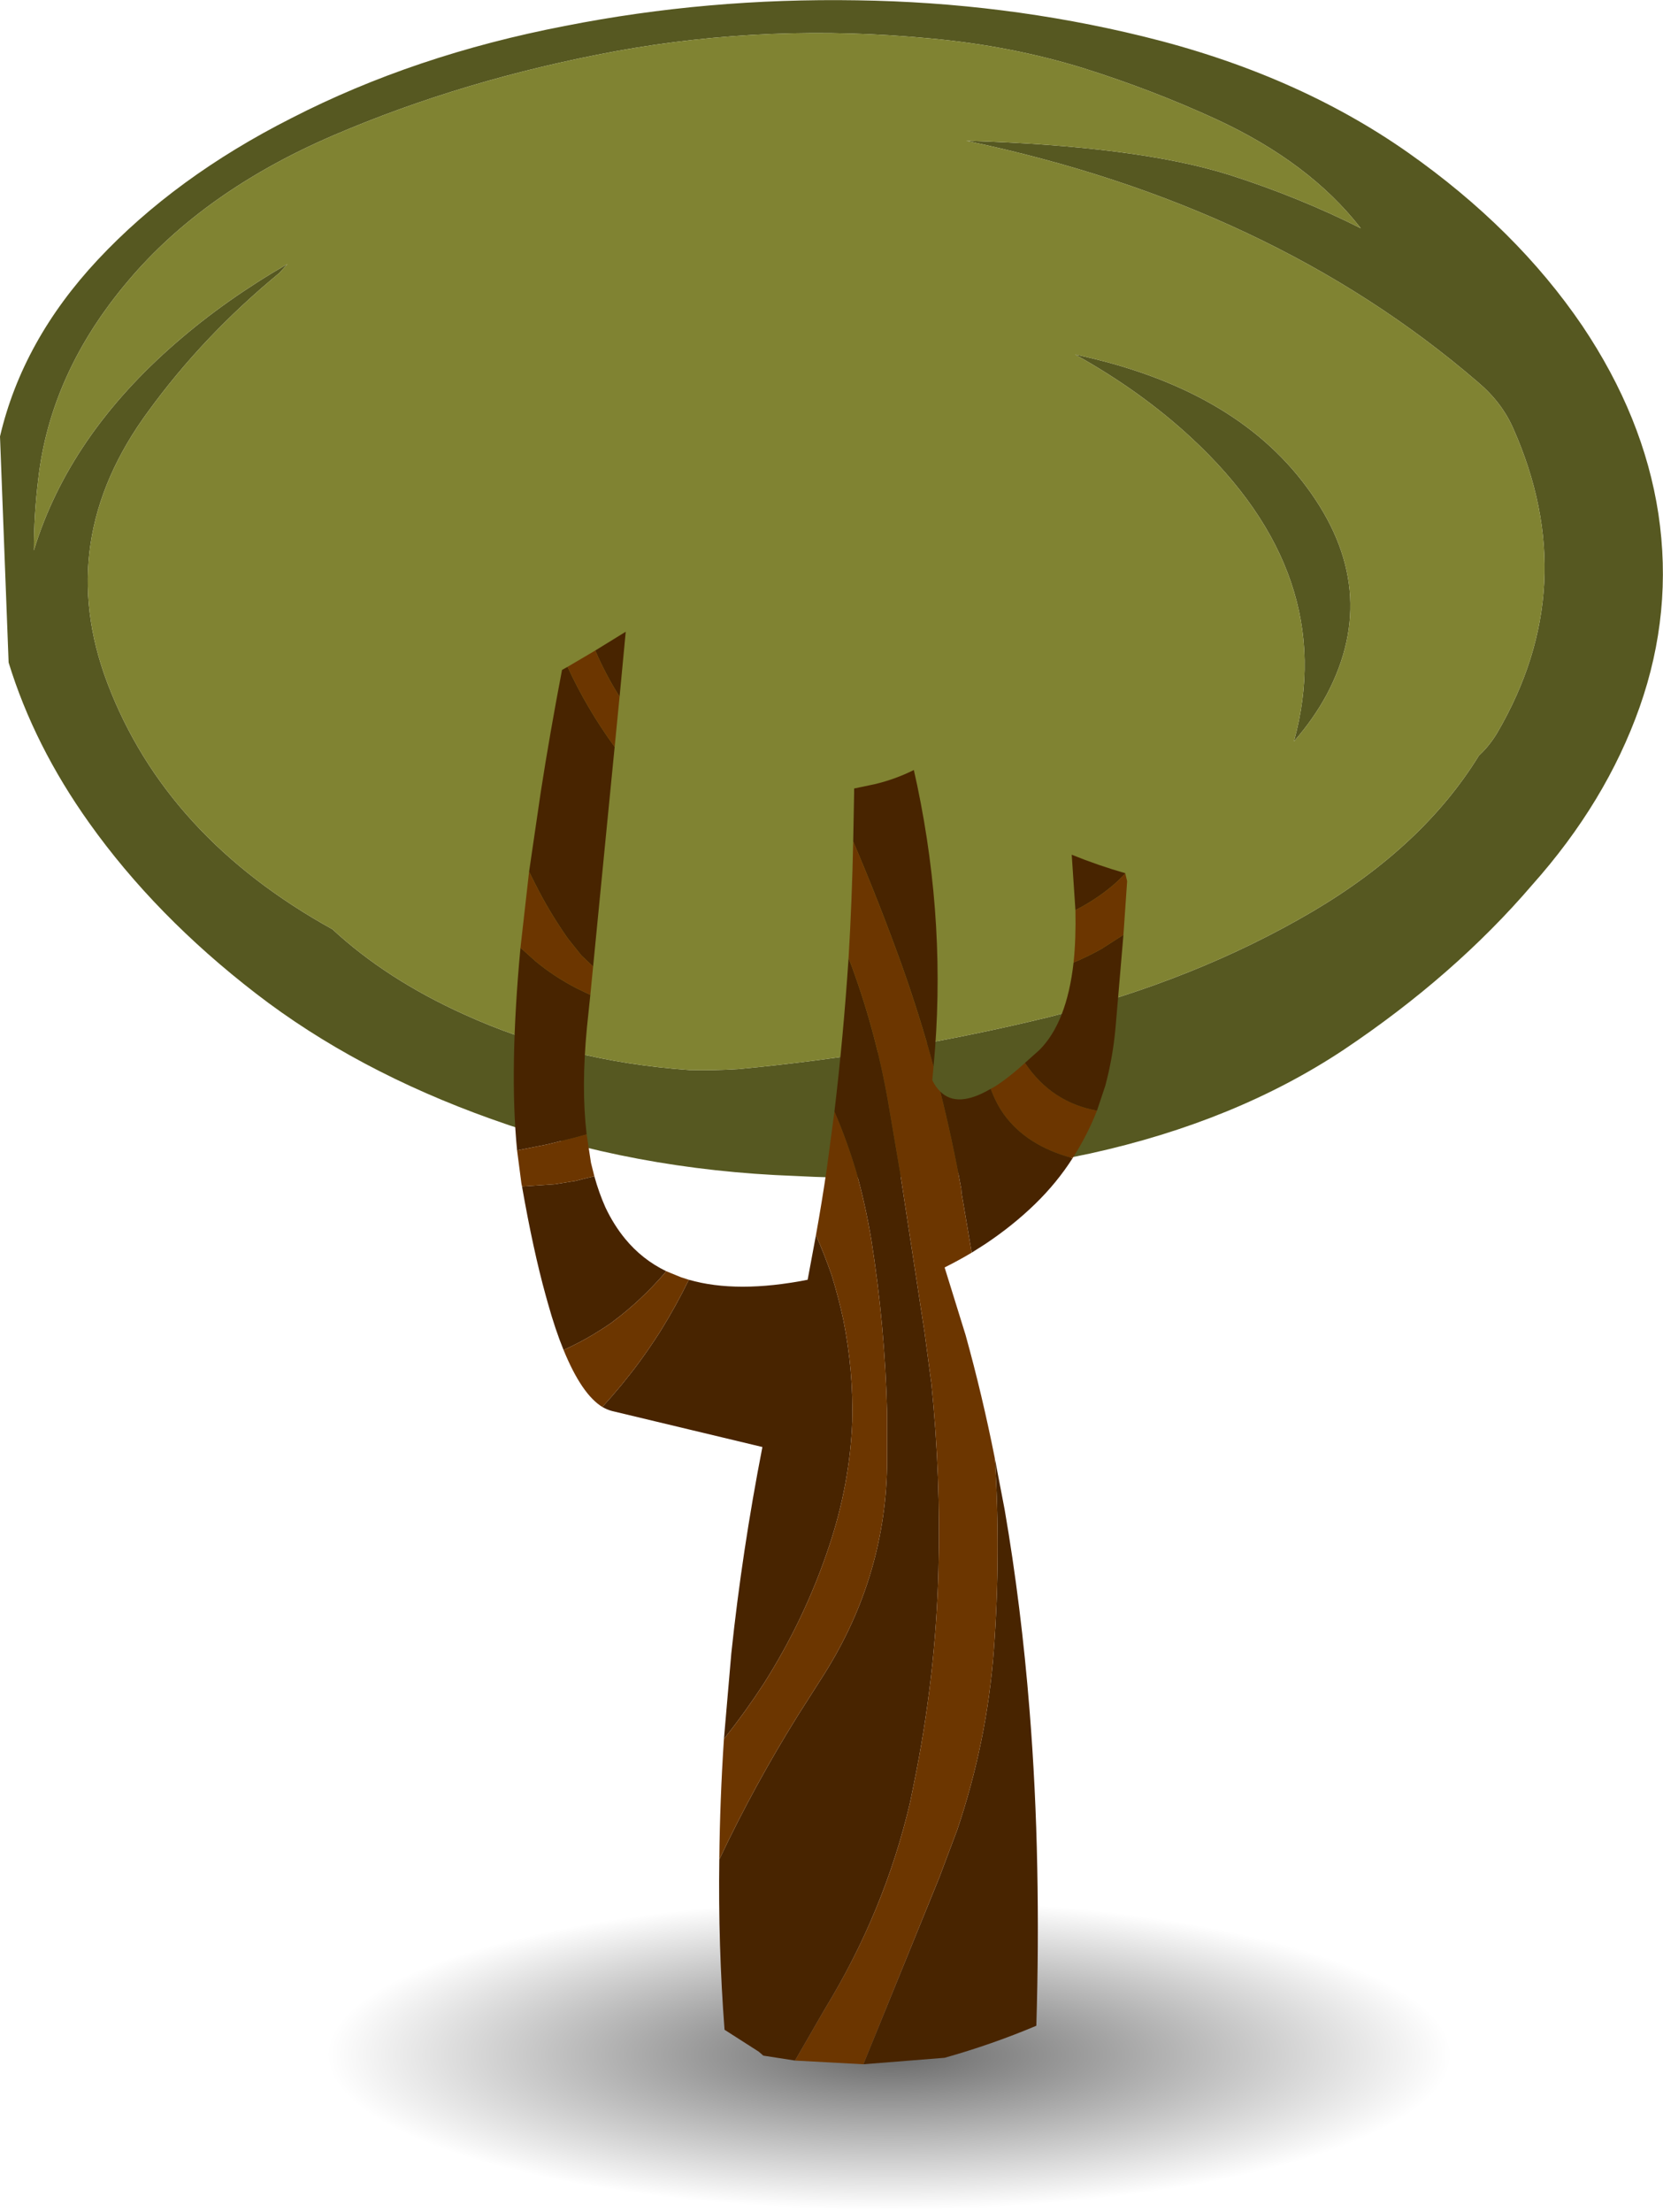
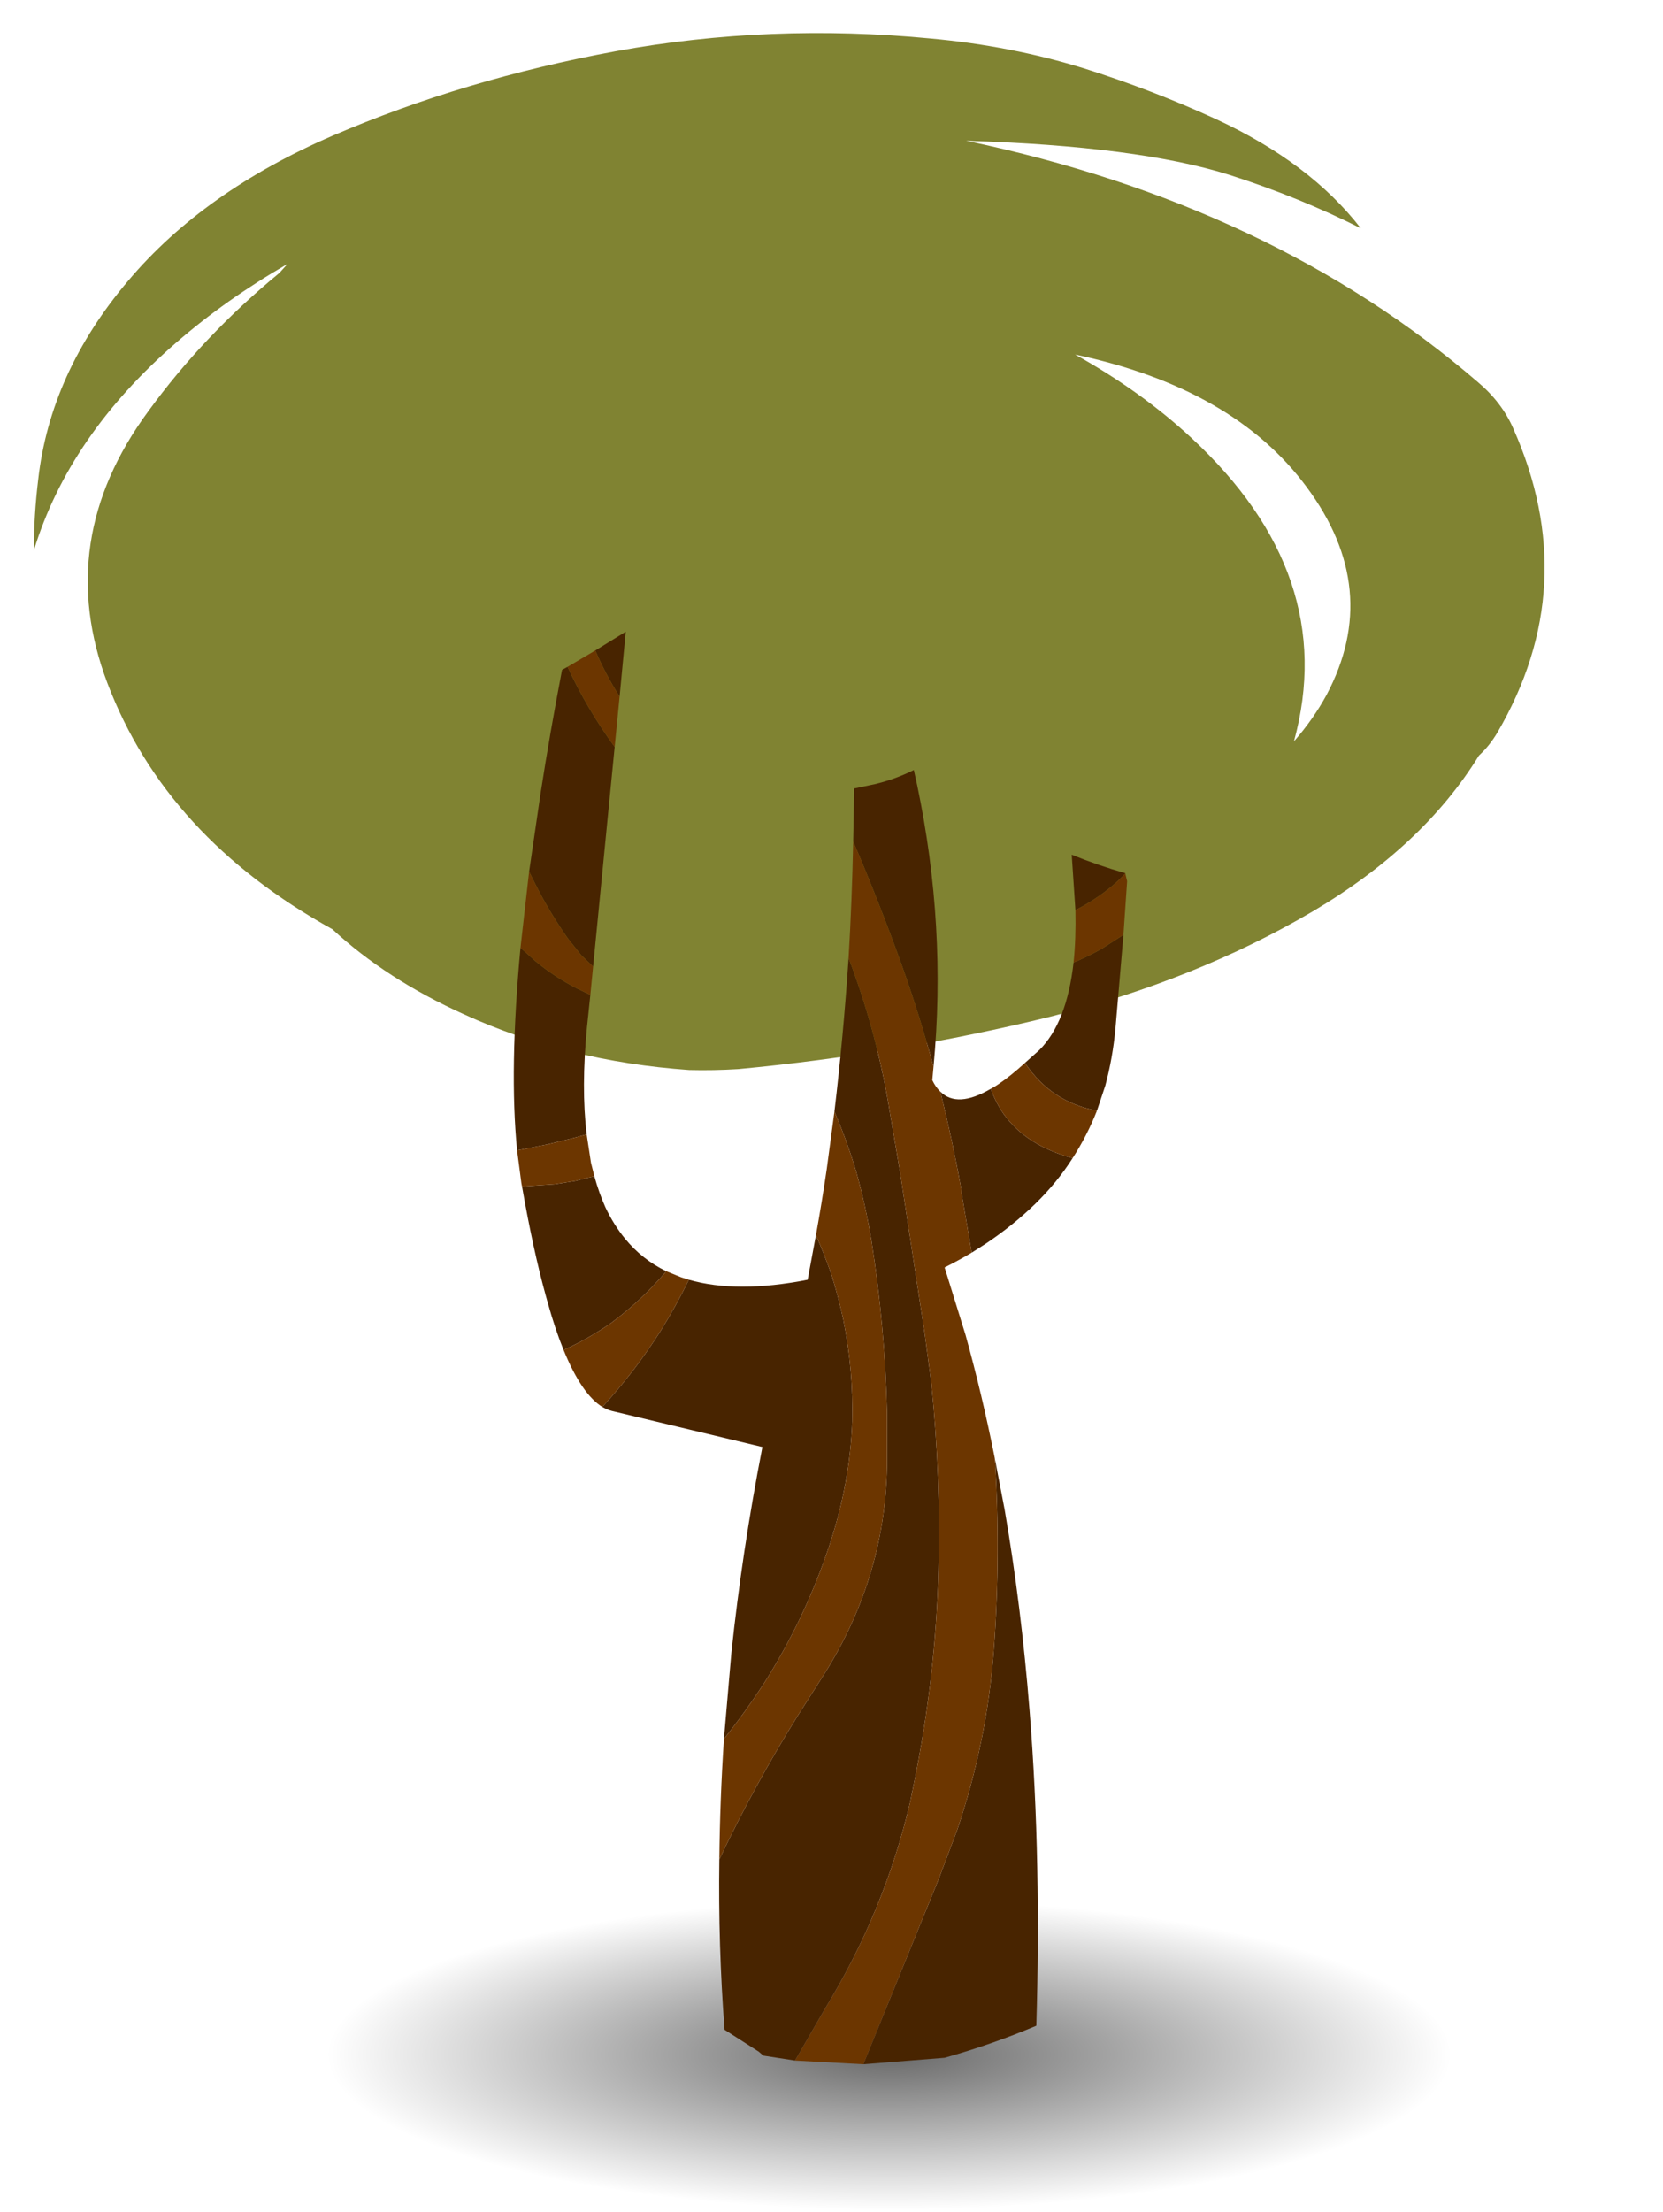
<svg xmlns="http://www.w3.org/2000/svg" height="359.05px" width="270.15px">
  <g transform="matrix(1.0, 0.0, 0.0, 1.0, 142.0, 332.1)">
    <path d="M68.65 -16.6 Q96.05 -9.15 96.05 1.45 96.05 12.0 68.65 19.5 41.25 26.95 2.45 26.95 -36.4 26.95 -63.75 19.5 -91.2 12.0 -91.15 1.45 -91.2 -9.15 -63.75 -16.6 -36.4 -24.05 2.45 -24.05 41.25 -24.05 68.65 -16.6" fill="url(#gradient0)" fill-rule="evenodd" stroke="none" />
-     <path d="M34.1 -321.0 Q22.3 -324.65 9.2 -325.85 -16.9 -328.35 -41.9 -323.8 -66.6 -319.25 -87.9 -310.1 -108.9 -301.05 -121.15 -286.55 -133.85 -271.6 -135.8 -254.2 -136.5 -248.4 -136.5 -242.75 -130.8 -261.4 -113.35 -276.5 -105.35 -283.45 -95.3 -289.25 L-96.6 -287.8 Q-108.95 -277.65 -117.9 -265.35 -133.35 -244.4 -124.55 -221.2 -115.05 -196.2 -88.0 -181.25 -79.25 -173.15 -66.65 -167.45 -49.9 -159.8 -30.05 -158.4 -26.1 -158.3 -22.05 -158.55 3.85 -161.0 28.4 -167.0 52.3 -173.0 71.25 -184.15 89.2 -194.75 98.25 -209.45 99.9 -210.95 101.2 -213.1 115.2 -237.0 103.8 -262.6 101.95 -266.8 98.1 -270.05 64.65 -298.85 14.95 -309.25 42.85 -308.4 57.75 -303.7 69.0 -300.1 79.05 -295.05 70.75 -305.75 55.45 -312.8 45.2 -317.5 34.1 -321.0 M68.2 -211.75 Q75.6 -238.75 51.5 -261.05 43.35 -268.6 32.65 -274.55 58.4 -269.1 70.25 -253.05 82.6 -236.45 73.5 -219.3 71.35 -215.35 68.2 -211.75 M127.4 -248.7 Q129.8 -232.75 124.35 -217.3 118.9 -201.9 106.9 -188.45 94.3 -173.75 76.3 -161.7 58.75 -150.05 35.1 -144.85 11.9 -139.85 -12.8 -141.2 -39.1 -142.15 -62.2 -150.45 -84.2 -158.3 -100.4 -170.8 -116.75 -183.4 -127.5 -198.5 -136.45 -211.05 -140.6 -224.55 L-142.0 -261.25 Q-138.35 -276.85 -126.1 -289.95 -113.55 -303.35 -94.7 -312.9 -74.65 -323.2 -50.15 -327.9 -27.1 -332.45 -2.75 -332.05 21.15 -331.7 43.65 -326.2 68.45 -320.15 86.7 -307.35 104.35 -294.95 115.05 -279.2 125.0 -264.4 127.4 -248.7" fill="#565821" fill-rule="evenodd" stroke="none" />
    <path d="M34.1 -321.0 Q45.2 -317.5 55.45 -312.8 70.75 -305.75 79.05 -295.05 69.0 -300.1 57.75 -303.7 42.85 -308.4 14.95 -309.25 64.65 -298.85 98.1 -270.05 101.95 -266.8 103.8 -262.6 115.2 -237.0 101.2 -213.1 99.9 -210.95 98.25 -209.45 89.2 -194.75 71.25 -184.15 52.3 -173.0 28.4 -167.0 3.85 -161.0 -22.05 -158.55 -26.1 -158.3 -30.05 -158.4 -49.9 -159.8 -66.65 -167.45 -79.25 -173.15 -88.0 -181.25 -115.05 -196.2 -124.55 -221.2 -133.35 -244.4 -117.9 -265.35 -108.95 -277.65 -96.6 -287.8 L-95.3 -289.25 Q-105.35 -283.45 -113.35 -276.5 -130.8 -261.4 -136.5 -242.75 -136.5 -248.4 -135.8 -254.2 -133.85 -271.6 -121.15 -286.55 -108.9 -301.05 -87.9 -310.1 -66.6 -319.25 -41.9 -323.8 -16.9 -328.35 9.2 -325.85 22.3 -324.65 34.1 -321.0 M68.2 -211.75 Q71.35 -215.35 73.5 -219.3 82.6 -236.45 70.25 -253.05 58.4 -269.1 32.65 -274.55 43.35 -268.6 51.5 -261.05 75.6 -238.75 68.2 -211.75" fill="#808332" fill-rule="evenodd" stroke="none" />
    <path d="M-3.4 -195.5 L-3.25 -203.4 -3.25 -204.1 0.1 -204.8 Q3.45 -205.6 6.45 -207.1 L7.0 -204.6 Q11.8 -181.7 9.65 -158.95 7.4 -167.25 4.5 -175.4 0.85 -185.55 -3.4 -195.5 M10.75 -154.9 Q13.5 -152.15 18.95 -155.35 19.75 -153.1 21.05 -151.25 24.75 -146.1 32.25 -144.1 29.7 -140.1 26.15 -136.65 22.55 -133.15 18.05 -130.15 L15.85 -128.75 14.2 -138.45 14.15 -139.1 Q12.7 -147.1 10.75 -154.9 M24.5 -159.55 L26.85 -161.65 Q31.3 -166.1 32.4 -175.85 34.8 -176.85 37.0 -178.1 L40.5 -180.35 39.2 -165.1 Q38.75 -160.3 37.55 -155.85 L36.2 -151.8 Q28.8 -153.15 24.5 -159.55 M32.7 -184.35 L32.1 -193.35 Q36.4 -191.6 40.8 -190.35 L40.8 -190.3 Q38.75 -188.1 35.95 -186.25 34.45 -185.25 32.7 -184.35 M19.6 -95.4 L21.2 -87.05 Q23.9 -71.4 25.25 -54.45 26.25 -42.05 26.5 -28.9 26.75 -16.4 26.35 -3.25 19.1 -0.2 11.45 1.95 L-1.75 3.0 10.6 -27.35 13.5 -35.05 Q18.35 -49.4 19.45 -64.3 20.6 -80.0 19.6 -95.4 M-12.85 2.4 L-18.0 1.6 -18.75 0.95 -24.3 -2.6 Q-25.35 -16.3 -25.15 -30.25 -19.45 -42.3 -12.4 -53.6 L-8.8 -59.25 Q1.75 -75.4 2.1 -94.05 L2.1 -102.95 Q1.75 -116.85 -0.45 -130.8 -1.4 -136.5 -2.9 -141.85 -4.4 -146.9 -6.45 -151.65 -5.0 -163.8 -4.15 -176.6 0.15 -165.3 2.25 -153.35 L4.2 -141.9 8.2 -115.75 9.3 -107.5 Q10.85 -92.35 10.45 -77.2 10.0 -59.8 6.45 -42.5 L5.85 -39.55 Q1.7 -21.8 -8.05 -5.9 L-12.85 2.4 M-24.4 -49.8 L-23.2 -63.7 Q-21.45 -80.3 -18.15 -97.2 L-42.6 -103.05 Q-43.35 -103.25 -44.15 -103.7 -40.9 -107.25 -38.1 -111.05 -36.35 -113.45 -34.75 -115.95 -32.2 -120.05 -30.1 -124.35 -22.25 -122.1 -10.8 -124.35 L-9.45 -131.6 Q-8.05 -128.4 -6.9 -125.1 -5.8 -121.55 -5.0 -117.85 -3.35 -109.55 -3.55 -101.35 -3.95 -91.1 -7.35 -81.0 -11.25 -69.3 -17.95 -58.75 -20.95 -54.15 -24.4 -49.8 M-50.45 -112.95 Q-51.8 -116.25 -53.0 -120.55 L-53.35 -121.8 Q-55.4 -129.2 -57.2 -139.5 L-51.95 -139.85 -48.5 -140.4 -46.75 -140.85 -45.45 -141.15 Q-44.7 -138.45 -43.65 -136.1 -42.3 -133.25 -40.45 -131.0 -37.7 -127.65 -33.8 -125.75 L-34.0 -125.45 Q-37.85 -121.0 -42.25 -117.7 L-42.7 -117.35 Q-44.15 -116.35 -45.65 -115.45 -48.0 -114.05 -50.45 -112.95 M-58.0 -145.35 Q-59.3 -158.45 -57.45 -178.25 L-55.05 -176.1 Q-52.0 -173.55 -48.2 -171.6 L-46.1 -170.6 -46.65 -165.35 Q-47.6 -155.5 -46.7 -147.95 L-48.9 -147.35 -53.2 -146.3 -58.0 -145.35 M-56.05 -190.6 L-54.15 -203.55 Q-52.7 -212.9 -50.7 -223.35 L-49.8 -223.85 Q-46.7 -217.1 -42.15 -210.85 L-43.45 -197.65 -45.65 -175.2 -47.55 -177.0 -49.75 -179.75 Q-52.8 -184.1 -55.05 -188.6 L-56.05 -190.6 M-45.3 -226.5 L-40.35 -229.55 -41.35 -219.0 Q-43.65 -222.65 -45.3 -226.5" fill="#482400" fill-rule="evenodd" stroke="none" />
    <path d="M-3.4 -195.5 Q0.85 -185.55 4.5 -175.4 7.4 -167.25 9.65 -158.95 L9.45 -156.75 Q10.0 -155.6 10.75 -154.9 12.7 -147.1 14.15 -139.1 L14.2 -138.45 15.85 -128.75 Q13.75 -127.5 11.45 -126.35 L14.85 -115.4 Q17.55 -105.7 19.6 -95.4 20.6 -80.0 19.45 -64.3 18.35 -49.4 13.5 -35.05 L10.6 -27.35 -1.75 3.0 -12.85 2.4 -8.05 -5.9 Q1.7 -21.8 5.85 -39.55 L6.45 -42.5 Q10.0 -59.8 10.45 -77.2 10.85 -92.35 9.3 -107.5 L8.2 -115.75 4.2 -141.9 2.25 -153.35 Q0.15 -165.3 -4.15 -176.6 -3.6 -185.85 -3.4 -195.5 M18.95 -155.35 Q19.55 -155.65 20.2 -156.1 22.2 -157.45 24.5 -159.55 28.8 -153.15 36.2 -151.8 34.6 -147.75 32.25 -144.1 24.75 -146.1 21.05 -151.25 19.75 -153.1 18.95 -155.35 M32.4 -175.85 Q32.8 -179.7 32.7 -184.35 34.45 -185.25 35.95 -186.25 38.75 -188.1 40.8 -190.3 L41.1 -189.05 40.5 -180.35 37.0 -178.1 Q34.8 -176.85 32.4 -175.85 M-25.15 -30.25 Q-25.05 -39.95 -24.4 -49.8 -20.95 -54.15 -17.95 -58.75 -11.25 -69.3 -7.35 -81.0 -3.95 -91.1 -3.55 -101.35 -3.35 -109.55 -5.0 -117.85 -5.8 -121.55 -6.9 -125.1 -8.05 -128.4 -9.45 -131.6 -8.5 -136.85 -7.7 -142.3 L-6.45 -151.65 Q-4.4 -146.9 -2.9 -141.85 -1.4 -136.5 -0.45 -130.8 1.75 -116.85 2.1 -102.95 L2.1 -94.05 Q1.75 -75.4 -8.8 -59.25 L-12.4 -53.6 Q-19.45 -42.3 -25.15 -30.25 M-44.15 -103.7 Q-47.5 -105.75 -50.45 -112.95 -48.0 -114.05 -45.65 -115.45 -44.15 -116.35 -42.7 -117.35 L-42.25 -117.7 Q-37.85 -121.0 -34.0 -125.45 L-33.8 -125.75 -31.35 -124.75 -30.1 -124.35 Q-32.2 -120.05 -34.75 -115.95 -36.35 -113.45 -38.1 -111.05 -40.9 -107.25 -44.15 -103.7 M-57.2 -139.5 L-57.3 -140.0 -58.0 -145.35 -53.2 -146.3 -48.9 -147.35 -46.7 -147.95 -46.0 -143.35 -45.45 -141.15 -46.75 -140.85 -48.5 -140.4 -51.95 -139.85 -57.2 -139.5 M-57.45 -178.25 L-56.05 -190.6 -55.05 -188.6 Q-52.8 -184.1 -49.75 -179.75 L-47.55 -177.0 -45.65 -175.2 -46.1 -170.6 -48.2 -171.6 Q-52.0 -173.55 -55.05 -176.1 L-57.45 -178.25 M-49.8 -223.85 L-45.3 -226.5 Q-43.65 -222.65 -41.35 -219.0 L-42.15 -210.85 Q-46.7 -217.1 -49.8 -223.85" fill="#6c3600" fill-rule="evenodd" stroke="none" />
  </g>
  <defs>
    <radialGradient cx="0" cy="0" gradientTransform="matrix(0.116, 0.0, 0.0, 0.032, 2.45, 1.45)" gradientUnits="userSpaceOnUse" id="gradient0" r="819.2" spreadMethod="pad">
      <stop offset="0.0" stop-color="#000000" stop-opacity="0.592" />
      <stop offset="0.961" stop-color="#000000" stop-opacity="0.0" />
    </radialGradient>
  </defs>
</svg>